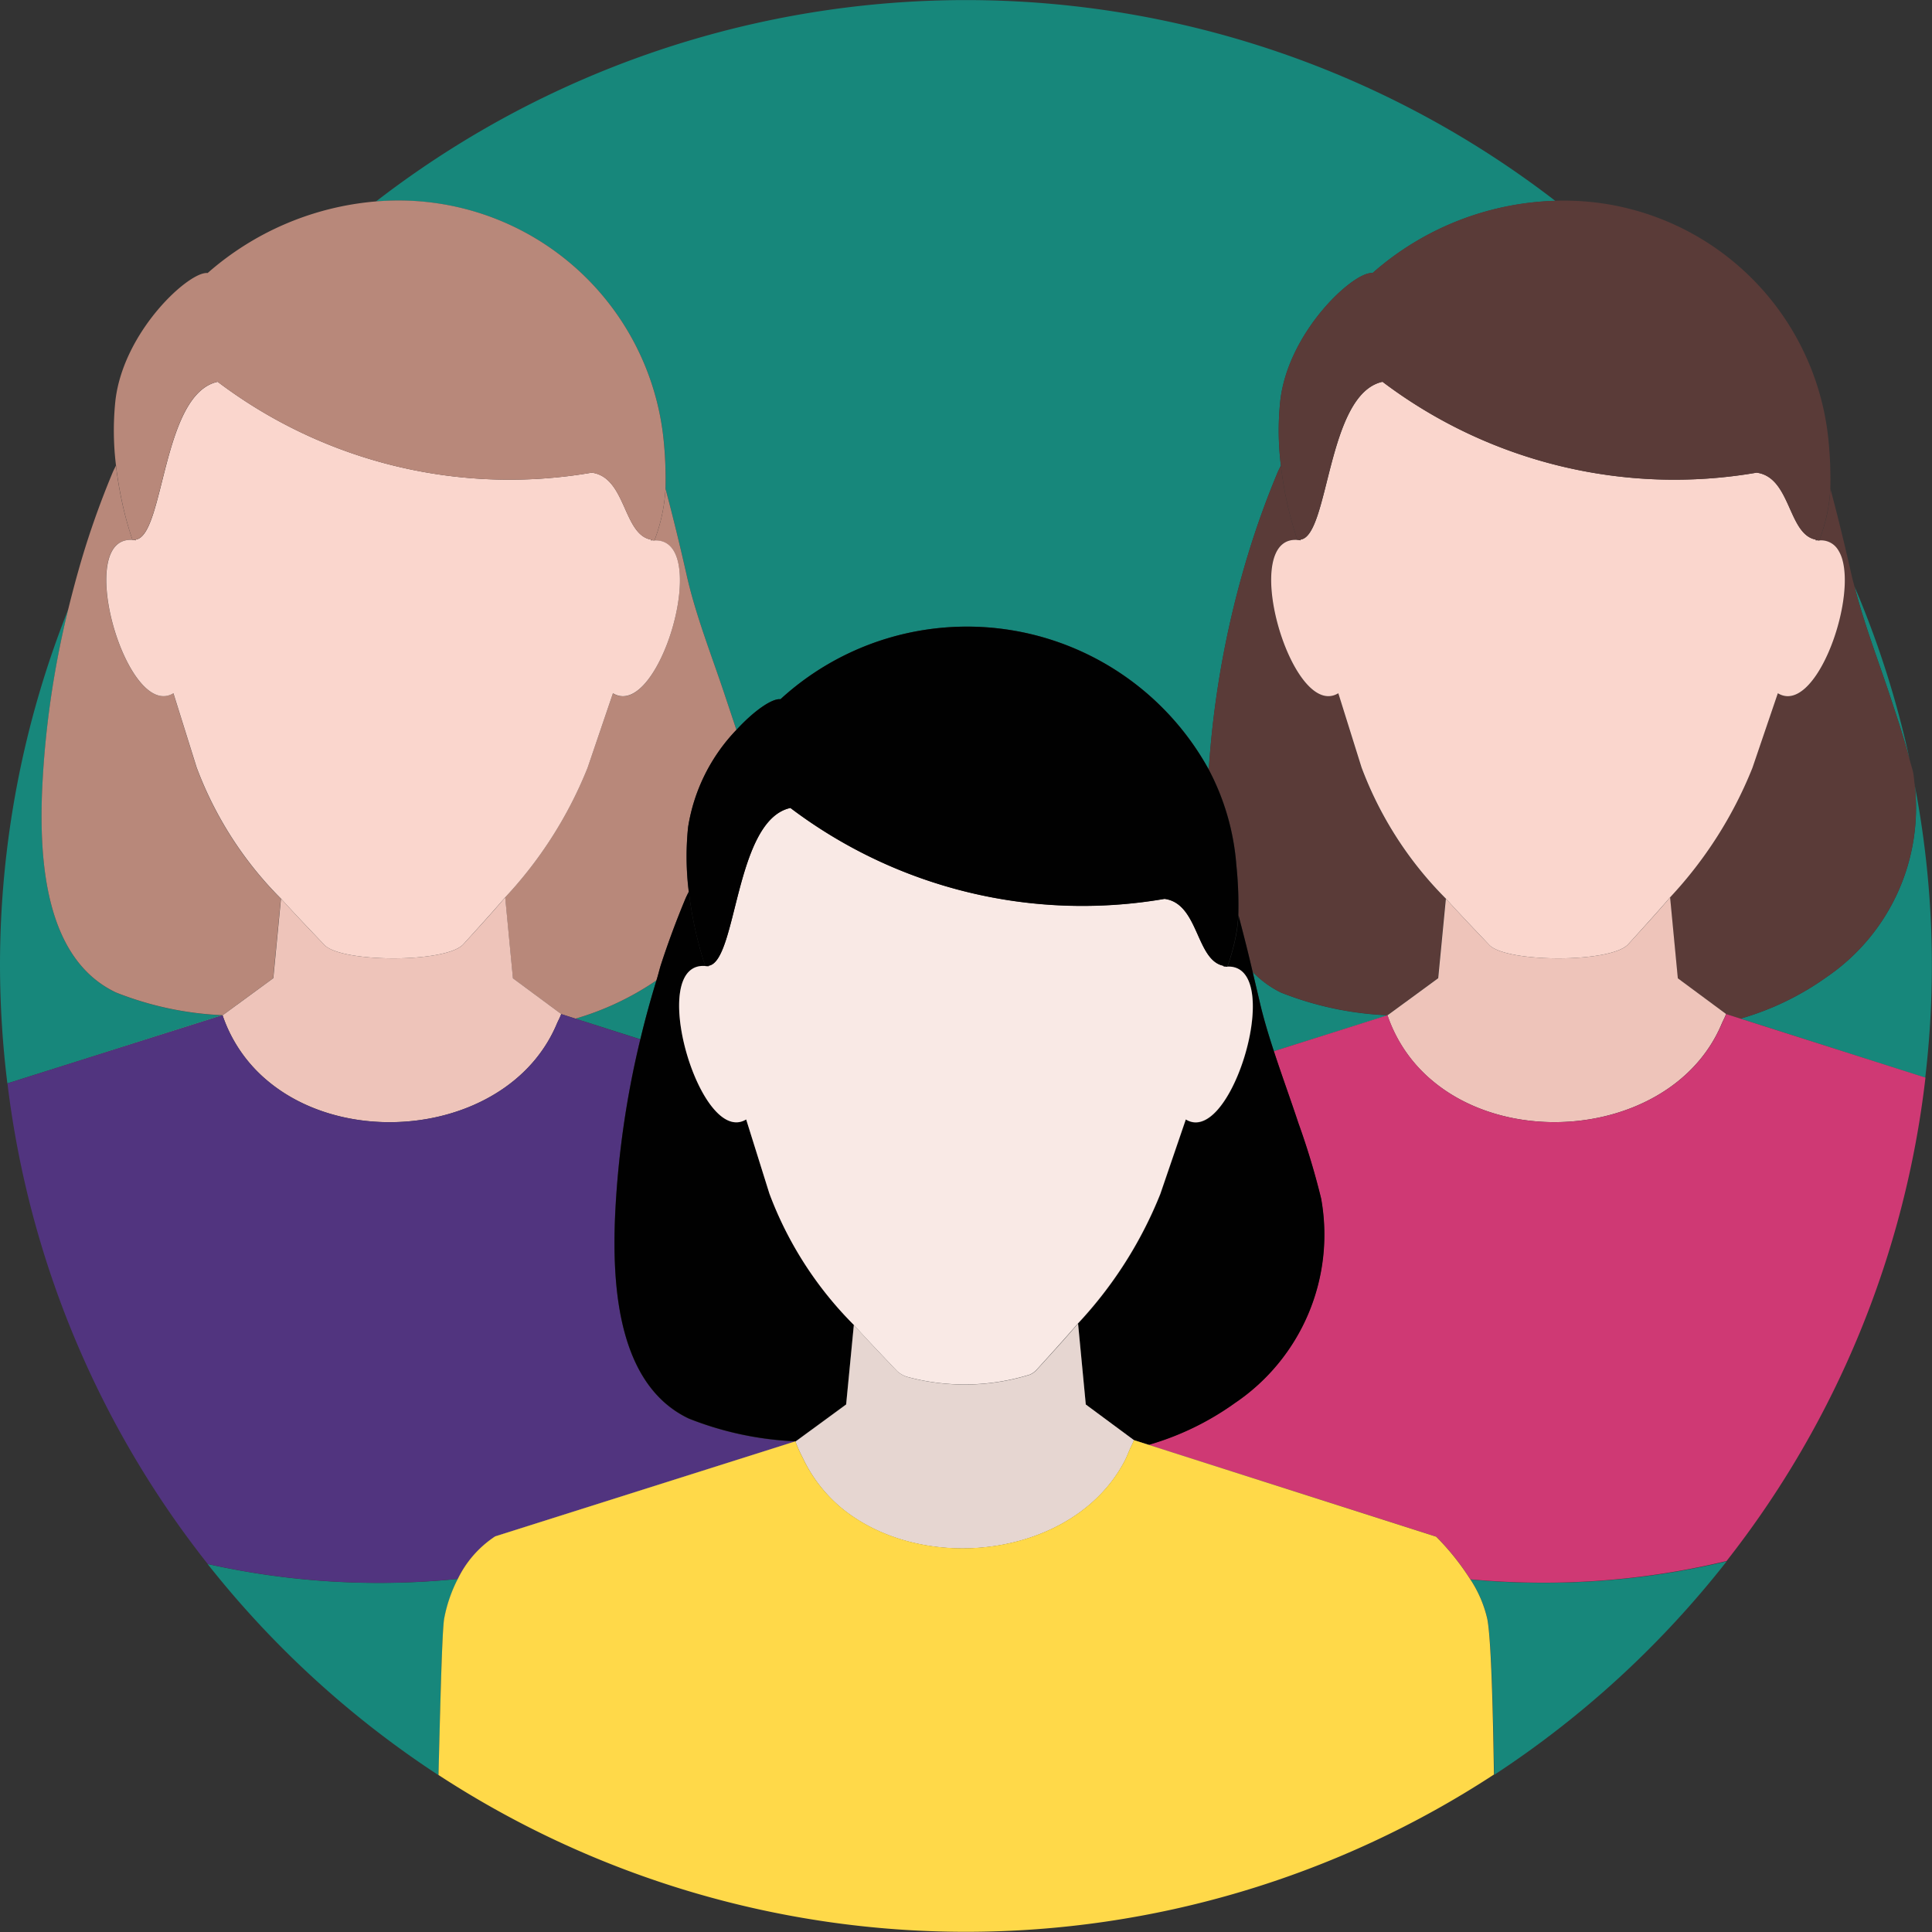
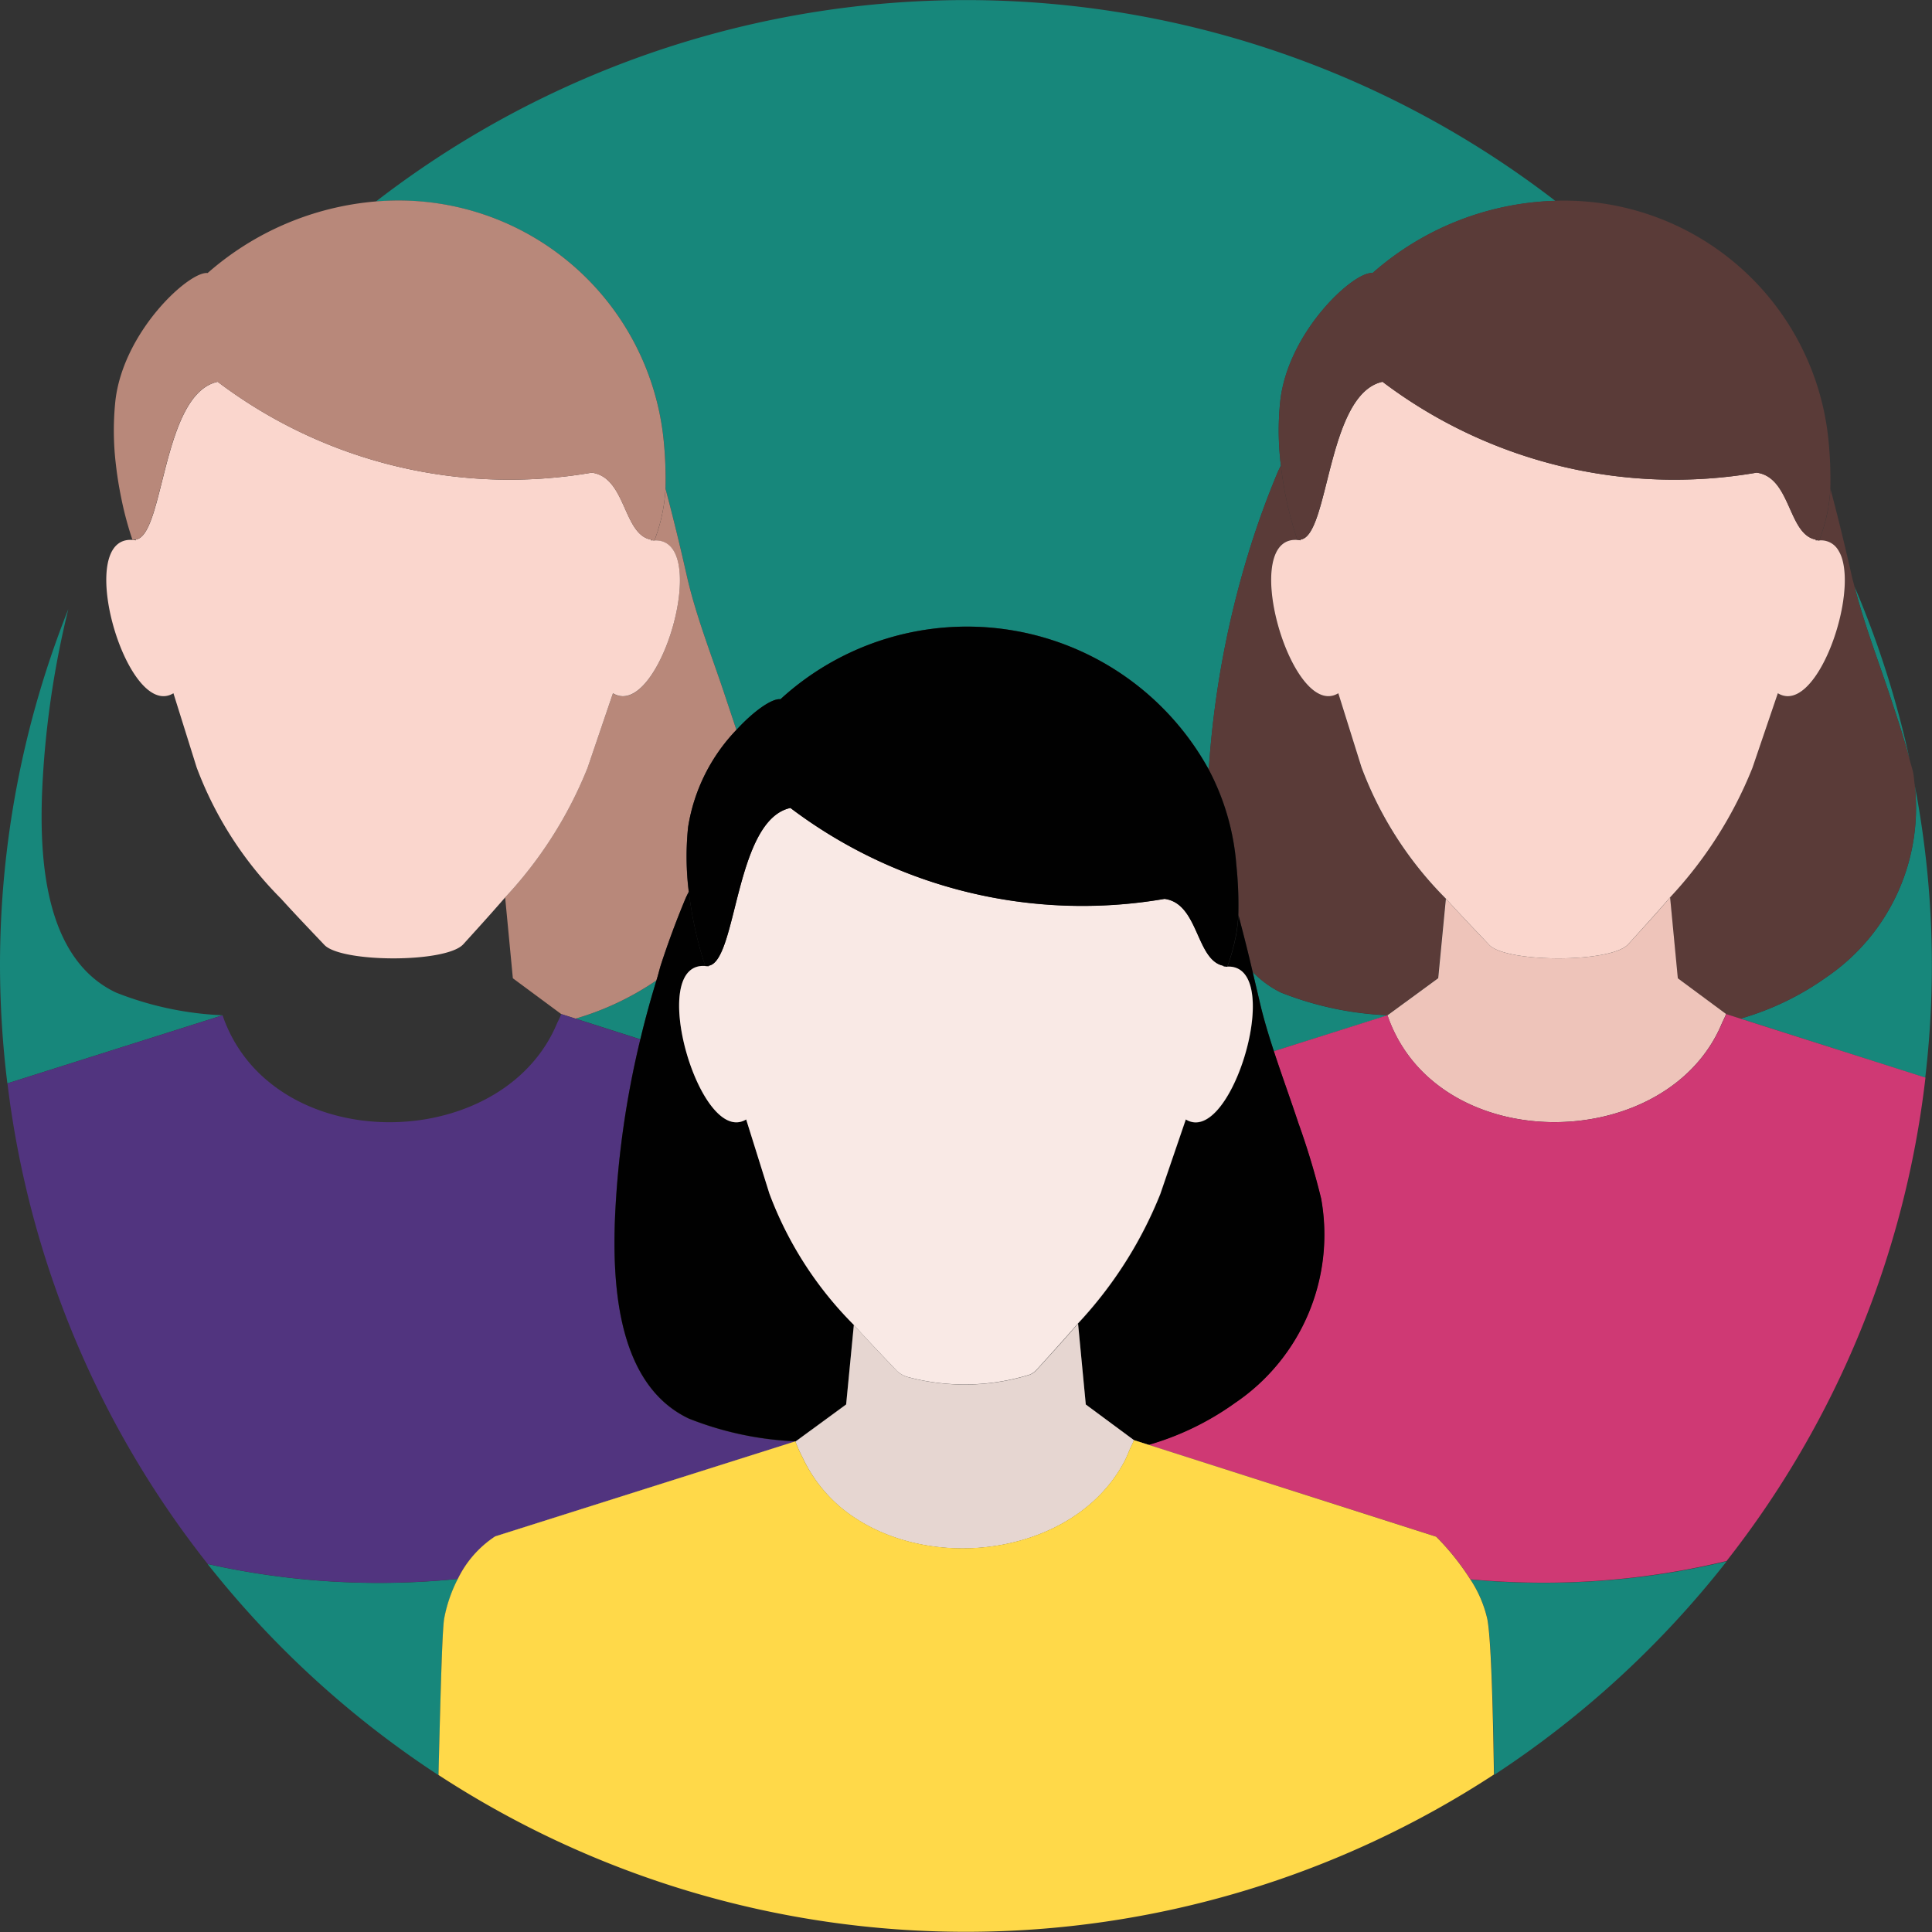
<svg xmlns="http://www.w3.org/2000/svg" viewBox="0 0 68 68">
  <rect x="0" y="0" width="68" height="68" fill="#333333" stroke="none" />
  <defs>
    <style>
      .cls-1 {
        fill: #17877b;
      }

      .cls-2 {
        fill: #5a3b38;
      }

      .cls-3 {
        fill: #eec4ba;
      }

      .cls-4 {
        fill: #cf3974;
      }

      .cls-5 {
        fill: #fad6cd;
      }

      .cls-6 {
        fill: #b8887a;
      }

      .cls-7 {
        fill: #51347f;
      }

      .cls-8 {
        fill: #010101;
      }

      .cls-9 {
        fill: #e6d6d1;
      }

      .cls-10 {
        fill: #ffd949;
      }

      .cls-11 {
        fill: #f9e9e5;
      }
    </style>
  </defs>
  <g id="GEOJIT_ICONS-08" data-name="GEOJIT ICONS-08" transform="translate(-16.338 -17)">
    <path id="Path_24009" data-name="Path 24009" class="cls-1" d="M24.171,52.734a11.479,11.479,0,0,1-3.752-.8c-2.486-1.18-2.691-4.623-2.6-7.035a32.817,32.817,0,0,1,.924-6.46A33.89,33.89,0,0,0,16.338,51a34.283,34.283,0,0,0,.259,4.131Z" />
    <path id="Path_24010" data-name="Path 24010" class="cls-1" d="M39.693,32.443a13.767,13.767,0,0,1,.07,1.762c.271,1.015.518,2.036.749,3.059.325,1.437.894,2.858,1.359,4.264.128.387.26.774.386,1.162.631-.687,1.261-1.113,1.551-1.08h0a9.712,9.712,0,0,1,15.075,2.474,33.471,33.471,0,0,1,1.56-8.134q.382-1.172.858-2.311c.034-.082.079-.167.12-.251a10.045,10.045,0,0,1-.022-2.275c.28-2.457,2.6-4.578,3.247-4.5h0a10.174,10.174,0,0,1,6.433-2.543,33.967,33.967,0,0,0-41.51.023A9.376,9.376,0,0,1,39.693,32.443Z" />
    <path id="Path_24011" data-name="Path 24011" class="cls-1" d="M83.73,44.613a7.21,7.21,0,0,1-3.095,6.773A9.914,9.914,0,0,1,77.6,52.853l6.5,2.079a33.621,33.621,0,0,0-.374-10.318Z" />
    <path id="Path_24012" data-name="Path 24012" class="cls-1" d="M83.554,43.745a33.739,33.739,0,0,0-1.94-6.094c.333,1.305.834,2.6,1.256,3.876C83.113,42.261,83.36,43,83.554,43.745Z" />
    <path id="Path_24013" data-name="Path 24013" class="cls-1" d="M31.973,73.973a5.059,5.059,0,0,1,.483-1.4,27.609,27.609,0,0,1-8.811-.525,34.172,34.172,0,0,0,8.131,7.435C31.836,76.885,31.9,74.344,31.973,73.973Z" />
    <path id="Path_24014" data-name="Path 24014" class="cls-1" d="M60.428,51.209c.081.352.166.7.246,1.055.132.582.308,1.16.5,1.737l4-1.266a11.479,11.479,0,0,1-3.752-.8A3.584,3.584,0,0,1,60.428,51.209Z" />
    <path id="Path_24015" data-name="Path 24015" class="cls-1" d="M36.6,52.853l2.276.727q.251-1.05.567-2.073A10,10,0,0,1,36.6,52.853Z" />
    <path id="Path_24016" data-name="Path 24016" class="cls-1" d="M70.655,72.711q-1.3,0-2.564-.119a4.244,4.244,0,0,1,.6,1.4c.132.691.2,3.067.238,5.477a34.175,34.175,0,0,0,8.184-7.517A27.578,27.578,0,0,1,70.655,72.711Z" />
    <path id="Path_24017" data-name="Path 24017" class="cls-2" d="M80.24,36.023a.861.861,0,0,1,.117,0,.67.67,0,0,1-.117-.032c0,.01,0,.02,0,.031Z" />
    <path id="Path_24018" data-name="Path 24018" class="cls-2" d="M80.371,36.025a.7.7,0,0,1,.651.318,1.227,1.227,0,0,1,.158.349c.463,1.615-.983,5.5-2.269,4.712l-.894,2.62a14.621,14.621,0,0,1-2.9,4.56l.272,2.848,1.7,1.258.508.162a9.914,9.914,0,0,0,3.036-1.467,7.21,7.21,0,0,0,3.095-6.773c-.021-.144-.025-.287-.056-.431s-.082-.291-.12-.437c-.194-.749-.441-1.484-.684-2.218-.423-1.279-.923-2.571-1.256-3.876-.033-.129-.073-.258-.1-.388-.231-1.023-.478-2.044-.749-3.059a5.688,5.688,0,0,1-.2,1.227C80.509,35.621,80.449,35.816,80.371,36.025Z" />
    <path id="Path_24019" data-name="Path 24019" class="cls-2" d="M63.438,41.4c-1.666,1.012-3.6-5.786-1.325-5.382,0-.009,0-.018,0-.027A.31.31,0,0,1,62,36a12.873,12.873,0,0,1-.579-2.612c-.041.084-.086.169-.12.251q-.475,1.138-.858,2.311a33.471,33.471,0,0,0-1.56,8.134,8.583,8.583,0,0,1,.972,3.359,13.768,13.768,0,0,1,.07,1.762c.178.666.349,1.333.5,2a3.584,3.584,0,0,0,.99.723,11.479,11.479,0,0,0,3.752.8l.005,0,1.776-1.3.27-2.8a12.956,12.956,0,0,1-2.969-4.621Z" />
    <path id="Path_24020" data-name="Path 24020" class="cls-3" d="M77.6,52.853l-.508-.162-1.7-1.258-.272-2.848c-.5.585-1.011,1.14-1.475,1.651-.6.663-4.292.651-4.888.024-.5-.522-1.018-1.066-1.529-1.631l-.27,2.8-1.776,1.3-.005,0L61.17,54h0l2.685-.85h0l1.316-.417h0v0a5.149,5.149,0,0,0,1.6,2.32c3,2.494,8.6,1.713,10.167-2.026.048-.114.11-.217.15-.337l.507.162.892.285h0L84.1,54.932h0Z" />
    <path id="Path_24021" data-name="Path 24021" class="cls-4" d="M78.491,53.138h0l-.892-.285-.507-.162c-.04.119-.1.223-.15.337-1.572,3.739-7.171,4.52-10.167,2.026a5.149,5.149,0,0,1-1.6-2.32v0h0l-1.316.417h0L61.171,54c.277.848.586,1.69.862,2.527a26.2,26.2,0,0,1,.8,2.655,7.151,7.151,0,0,1-3.039,7.2,9.914,9.914,0,0,1-3.036,1.467l10.133,3.238h0a8.912,8.912,0,0,1,1.2,1.5h0q1.266.117,2.564.119a27.578,27.578,0,0,0,6.453-.764h0a33.82,33.82,0,0,0,7-17.014Z" />
    <path id="Path_24022" data-name="Path 24022" class="cls-5" d="M78.912,41.4c1.286.785,2.732-3.1,2.269-4.712a1.227,1.227,0,0,0-.158-.349.7.7,0,0,0-.651-.318v0c-.005,0-.008,0-.013,0a.861.861,0,0,0-.117,0h0c0-.01,0-.02,0-.031-.978-.19-.865-2.193-2.076-2.355A17.033,17.033,0,0,1,65,30.438c-1.964.425-1.873,5.417-2.883,5.553,0,.009,0,.018,0,.027-2.275-.4-.341,6.394,1.325,5.382l.816,2.607a12.956,12.956,0,0,0,2.969,4.621c.511.564,1.033,1.108,1.529,1.631.6.628,4.286.64,4.888-.024.463-.511.97-1.066,1.475-1.651a14.621,14.621,0,0,0,2.9-4.56Z" />
    <path id="Path_24023" data-name="Path 24023" class="cls-2" d="M64.646,26.61h0c-.644-.075-2.967,2.046-3.247,4.5a10.045,10.045,0,0,0,.022,2.275A12.873,12.873,0,0,0,62,36a.31.31,0,0,0,.113-.01c1.01-.135.919-5.127,2.883-5.553a17.033,17.033,0,0,0,13.168,3.2c1.211.162,1.1,2.164,2.076,2.355a.67.67,0,0,0,.117.032c.005,0,.008,0,.013,0v0c.077-.209.137-.4.189-.594a5.688,5.688,0,0,0,.2-1.227,13.767,13.767,0,0,0-.07-1.762,9.355,9.355,0,0,0-9.614-8.375A10.174,10.174,0,0,0,64.646,26.61Z" />
    <path id="Path_24024" data-name="Path 24024" class="cls-6" d="M39.6,50.95q.382-1.172.858-2.311c.034-.082.079-.167.12-.251a10.049,10.049,0,0,1-.022-2.275,6.375,6.375,0,0,1,1.7-3.424c-.126-.389-.258-.775-.386-1.162-.464-1.406-1.034-2.827-1.359-4.264-.231-1.023-.478-2.044-.749-3.059a5.973,5.973,0,0,1-.391,1.821c2.051-.1.166,6.372-1.46,5.379l-.894,2.62a14.621,14.621,0,0,1-2.9,4.56l.272,2.848,1.7,1.258.508.162a10.007,10.007,0,0,0,2.844-1.345C39.5,51.323,39.545,51.133,39.6,50.95Z" />
-     <path id="Path_24025" data-name="Path 24025" class="cls-6" d="M20.419,51.931a11.479,11.479,0,0,0,3.752.8l.005,0,1.776-1.3.27-2.8a12.956,12.956,0,0,1-2.969-4.621L22.438,41.4c-1.666,1.012-3.6-5.786-1.325-5.382,0-.009,0-.018,0-.027A.31.31,0,0,1,21,36a11.8,11.8,0,0,1-.4-1.486c-.069-.338-.134-.718-.181-1.126-.041.084-.086.169-.12.251q-.475,1.138-.858,2.311c-.265.813-.492,1.646-.7,2.486a32.817,32.817,0,0,0-.924,6.46C17.728,47.309,17.932,50.751,20.419,51.931Z" />
    <path id="Path_24026" data-name="Path 24026" class="cls-6" d="M39.24,36.023a.861.861,0,0,1,.117,0,.67.67,0,0,1-.117-.032c0,.01,0,.02,0,.031Z" />
-     <path id="Path_24027" data-name="Path 24027" class="cls-3" d="M22.856,53.151h0l1.316-.417h0v0a5.149,5.149,0,0,0,1.6,2.32c3,2.494,8.6,1.713,10.167-2.026.048-.114.11-.217.15-.337l.507.162.892.285h0l1.385.443h0L36.6,52.853l-.508-.162-1.7-1.258-.272-2.848c-.5.585-1.011,1.14-1.475,1.651-.6.663-4.292.651-4.888.024-.5-.522-1.018-1.066-1.529-1.631l-.27,2.8-1.776,1.3-.005,0-7.574,2.4h0Z" />
    <path id="Path_24028" data-name="Path 24028" class="cls-7" d="M29.655,72.711a27.832,27.832,0,0,0,2.8-.141h0a3.75,3.75,0,0,1,1.311-1.491l10.566-3.345a11.48,11.48,0,0,1-3.752-.8c-2.486-1.18-2.691-4.623-2.6-7.035a32.775,32.775,0,0,1,.893-6.316l-1.385-.443h0l-.892-.285-.507-.162c-.04.119-.1.223-.15.337-1.572,3.739-7.171,4.52-10.167,2.026a5.149,5.149,0,0,1-1.6-2.32v0h0l-1.316.417h0L16.6,55.132a33.823,33.823,0,0,0,7.048,16.913h0A27.6,27.6,0,0,0,29.655,72.711Z" />
    <path id="Path_24029" data-name="Path 24029" class="cls-5" d="M37.912,41.4c1.626.992,3.511-5.475,1.46-5.379v0c-.005,0-.008,0-.013,0a.861.861,0,0,0-.117,0h0c0-.01,0-.02,0-.031-.978-.19-.865-2.193-2.076-2.355A17.033,17.033,0,0,1,24,30.438c-1.964.425-1.873,5.417-2.883,5.553,0,.009,0,.018,0,.027-2.275-.4-.341,6.394,1.325,5.382l.816,2.607a12.956,12.956,0,0,0,2.969,4.621c.511.564,1.033,1.108,1.529,1.631.6.628,4.286.64,4.888-.024.463-.511.97-1.066,1.475-1.651a14.621,14.621,0,0,0,2.9-4.56Z" />
    <path id="Path_24030" data-name="Path 24030" class="cls-6" d="M21,36a.31.31,0,0,0,.113-.01c1.01-.135.919-5.127,2.883-5.553a17.033,17.033,0,0,0,13.168,3.2c1.211.162,1.1,2.164,2.076,2.355a.67.67,0,0,0,.117.032c.005,0,.008,0,.013,0v0a5.973,5.973,0,0,0,.391-1.821,13.767,13.767,0,0,0-.07-1.762A9.376,9.376,0,0,0,29.569,24.09a10.256,10.256,0,0,0-5.923,2.52h0c-.644-.075-2.967,2.046-3.247,4.5a10.045,10.045,0,0,0,.022,2.275c.047.408.112.789.181,1.126A11.793,11.793,0,0,0,21,36Z" />
-     <path id="Path_24031" data-name="Path 24031" class="cls-8" d="M59.4,51.024h0a.86.86,0,0,1,.117,0,.671.671,0,0,1-.117-.032C59.4,51,59.4,51.014,59.4,51.024Z" />
    <path id="Path_24032" data-name="Path 24032" class="cls-8" d="M60.428,51.209c-.155-.671-.326-1.338-.5-2a5.685,5.685,0,0,1-.173,1.11,6.876,6.876,0,0,1-.218.711c1.1-.051,1.071,1.755.558,3.317h0c-.448,1.362-1.26,2.524-2.017,2.062l-.894,2.62a14.622,14.622,0,0,1-2.9,4.56l.272,2.848,1.7,1.258.508.162A9.914,9.914,0,0,0,59.8,66.386a7.151,7.151,0,0,0,3.039-7.2,26.2,26.2,0,0,0-.8-2.655c-.276-.836-.585-1.679-.862-2.527h0c-.188-.576-.365-1.155-.5-1.737C60.594,51.912,60.509,51.561,60.428,51.209Z" />
    <path id="Path_24033" data-name="Path 24033" class="cls-8" d="M42.6,56.4c-.8.487-1.662-.838-2.088-2.3h0c-.459-1.57-.416-3.3.763-3.086,0-.009,0-.018,0-.027a.31.31,0,0,1-.113.01s-.109-.3-.238-.8a13.439,13.439,0,0,1-.341-1.814c-.041.084-.086.169-.12.251q-.475,1.138-.858,2.311c-.06.183-.1.373-.161.558q-.314,1.024-.567,2.073h0a32.775,32.775,0,0,0-.893,6.316c-.093,2.412.111,5.855,2.6,7.035a11.48,11.48,0,0,0,3.752.8l.005,0,1.776-1.3.271-2.8a12.956,12.956,0,0,1-2.969-4.621Z" />
    <path id="Path_24034" data-name="Path 24034" class="cls-9" d="M31.973,73.974a5.058,5.058,0,0,1,.483-1.4h0a3.75,3.75,0,0,1,1.311-1.491l9.25-2.928h0l1.316-.417h0v0a5.14,5.14,0,0,0,.257.573h0a5.158,5.158,0,0,0,1.34,1.746c2.887,2.4,8.2,1.77,9.989-1.626h0c.067-.128.121-.265.178-.4.048-.114.11-.217.15-.337l.507.162.892.285h0l9.242,2.953h0L56.762,67.853l-.508-.162-1.7-1.258-.272-2.848c-.5.585-1.011,1.14-1.475,1.651a.767.767,0,0,1-.21.146h0a7.752,7.752,0,0,1-4.325.082h0a.951.951,0,0,1-.352-.2c-.5-.522-1.018-1.066-1.529-1.631l-.271,2.8-1.776,1.3-.005,0L33.767,71.078a3.75,3.75,0,0,0-1.311,1.491h0a5.059,5.059,0,0,0-.483,1.4c-.071.371-.137,2.912-.2,5.507h0C31.837,76.886,31.9,74.345,31.973,73.974Z" />
    <path id="Path_24035" data-name="Path 24035" class="cls-10" d="M68.687,73.987a4.244,4.244,0,0,0-.6-1.4h0a8.913,8.913,0,0,0-1.2-1.5h0l-9.242-2.953h0l-.892-.285-.507-.162c-.04.119-.1.223-.15.337-.057.135-.111.273-.178.4h0c-1.789,3.4-7.1,4.029-9.989,1.626a5.158,5.158,0,0,1-1.34-1.746h0a5.14,5.14,0,0,1-.257-.573v0h0l-1.316.417h0l-9.25,2.928a3.75,3.75,0,0,0-1.311,1.491h0a5.058,5.058,0,0,0-.483,1.4c-.071.371-.136,2.912-.2,5.507a33.972,33.972,0,0,0,37.148-.016h0C68.883,77.054,68.819,74.678,68.687,73.987Z" />
    <path id="Path_24036" data-name="Path 24036" class="cls-11" d="M58.074,56.4c.757.462,1.569-.7,2.017-2.062h0c.514-1.562.538-3.368-.558-3.317v0c-.005,0-.008,0-.013,0a.86.86,0,0,0-.117,0h0c0-.01,0-.02,0-.031-.978-.19-.865-2.193-2.076-2.355a17.033,17.033,0,0,1-13.168-3.2c-1.964.425-1.873,5.417-2.883,5.553,0,.009,0,.018,0,.027-1.18-.21-1.223,1.515-.763,3.086h0c.427,1.458,1.286,2.783,2.088,2.3l.816,2.607a12.956,12.956,0,0,0,2.969,4.621c.511.564,1.033,1.108,1.529,1.631a.951.951,0,0,0,.352.2h0a7.752,7.752,0,0,0,4.325-.082h0a.767.767,0,0,0,.21-.146c.463-.511.97-1.066,1.475-1.651a14.622,14.622,0,0,0,2.9-4.56Z" />
    <path id="Path_24037" data-name="Path 24037" class="cls-8" d="M40.583,48.388a13.439,13.439,0,0,0,.341,1.814c.129.495.238.8.238.8a.31.31,0,0,0,.113-.01c1.01-.135.919-5.127,2.883-5.553a17.033,17.033,0,0,0,13.168,3.2c1.211.162,1.1,2.165,2.076,2.355a.671.671,0,0,0,.117.032c.005,0,.008,0,.013,0v0a6.876,6.876,0,0,0,.218-.711,5.685,5.685,0,0,0,.173-1.11,13.768,13.768,0,0,0-.07-1.762,8.583,8.583,0,0,0-.972-3.359A9.712,9.712,0,0,0,43.808,41.61h0c-.29-.034-.92.393-1.551,1.08a6.375,6.375,0,0,0-1.7,3.424A10.051,10.051,0,0,0,40.583,48.388Z" />
  </g>
</svg>